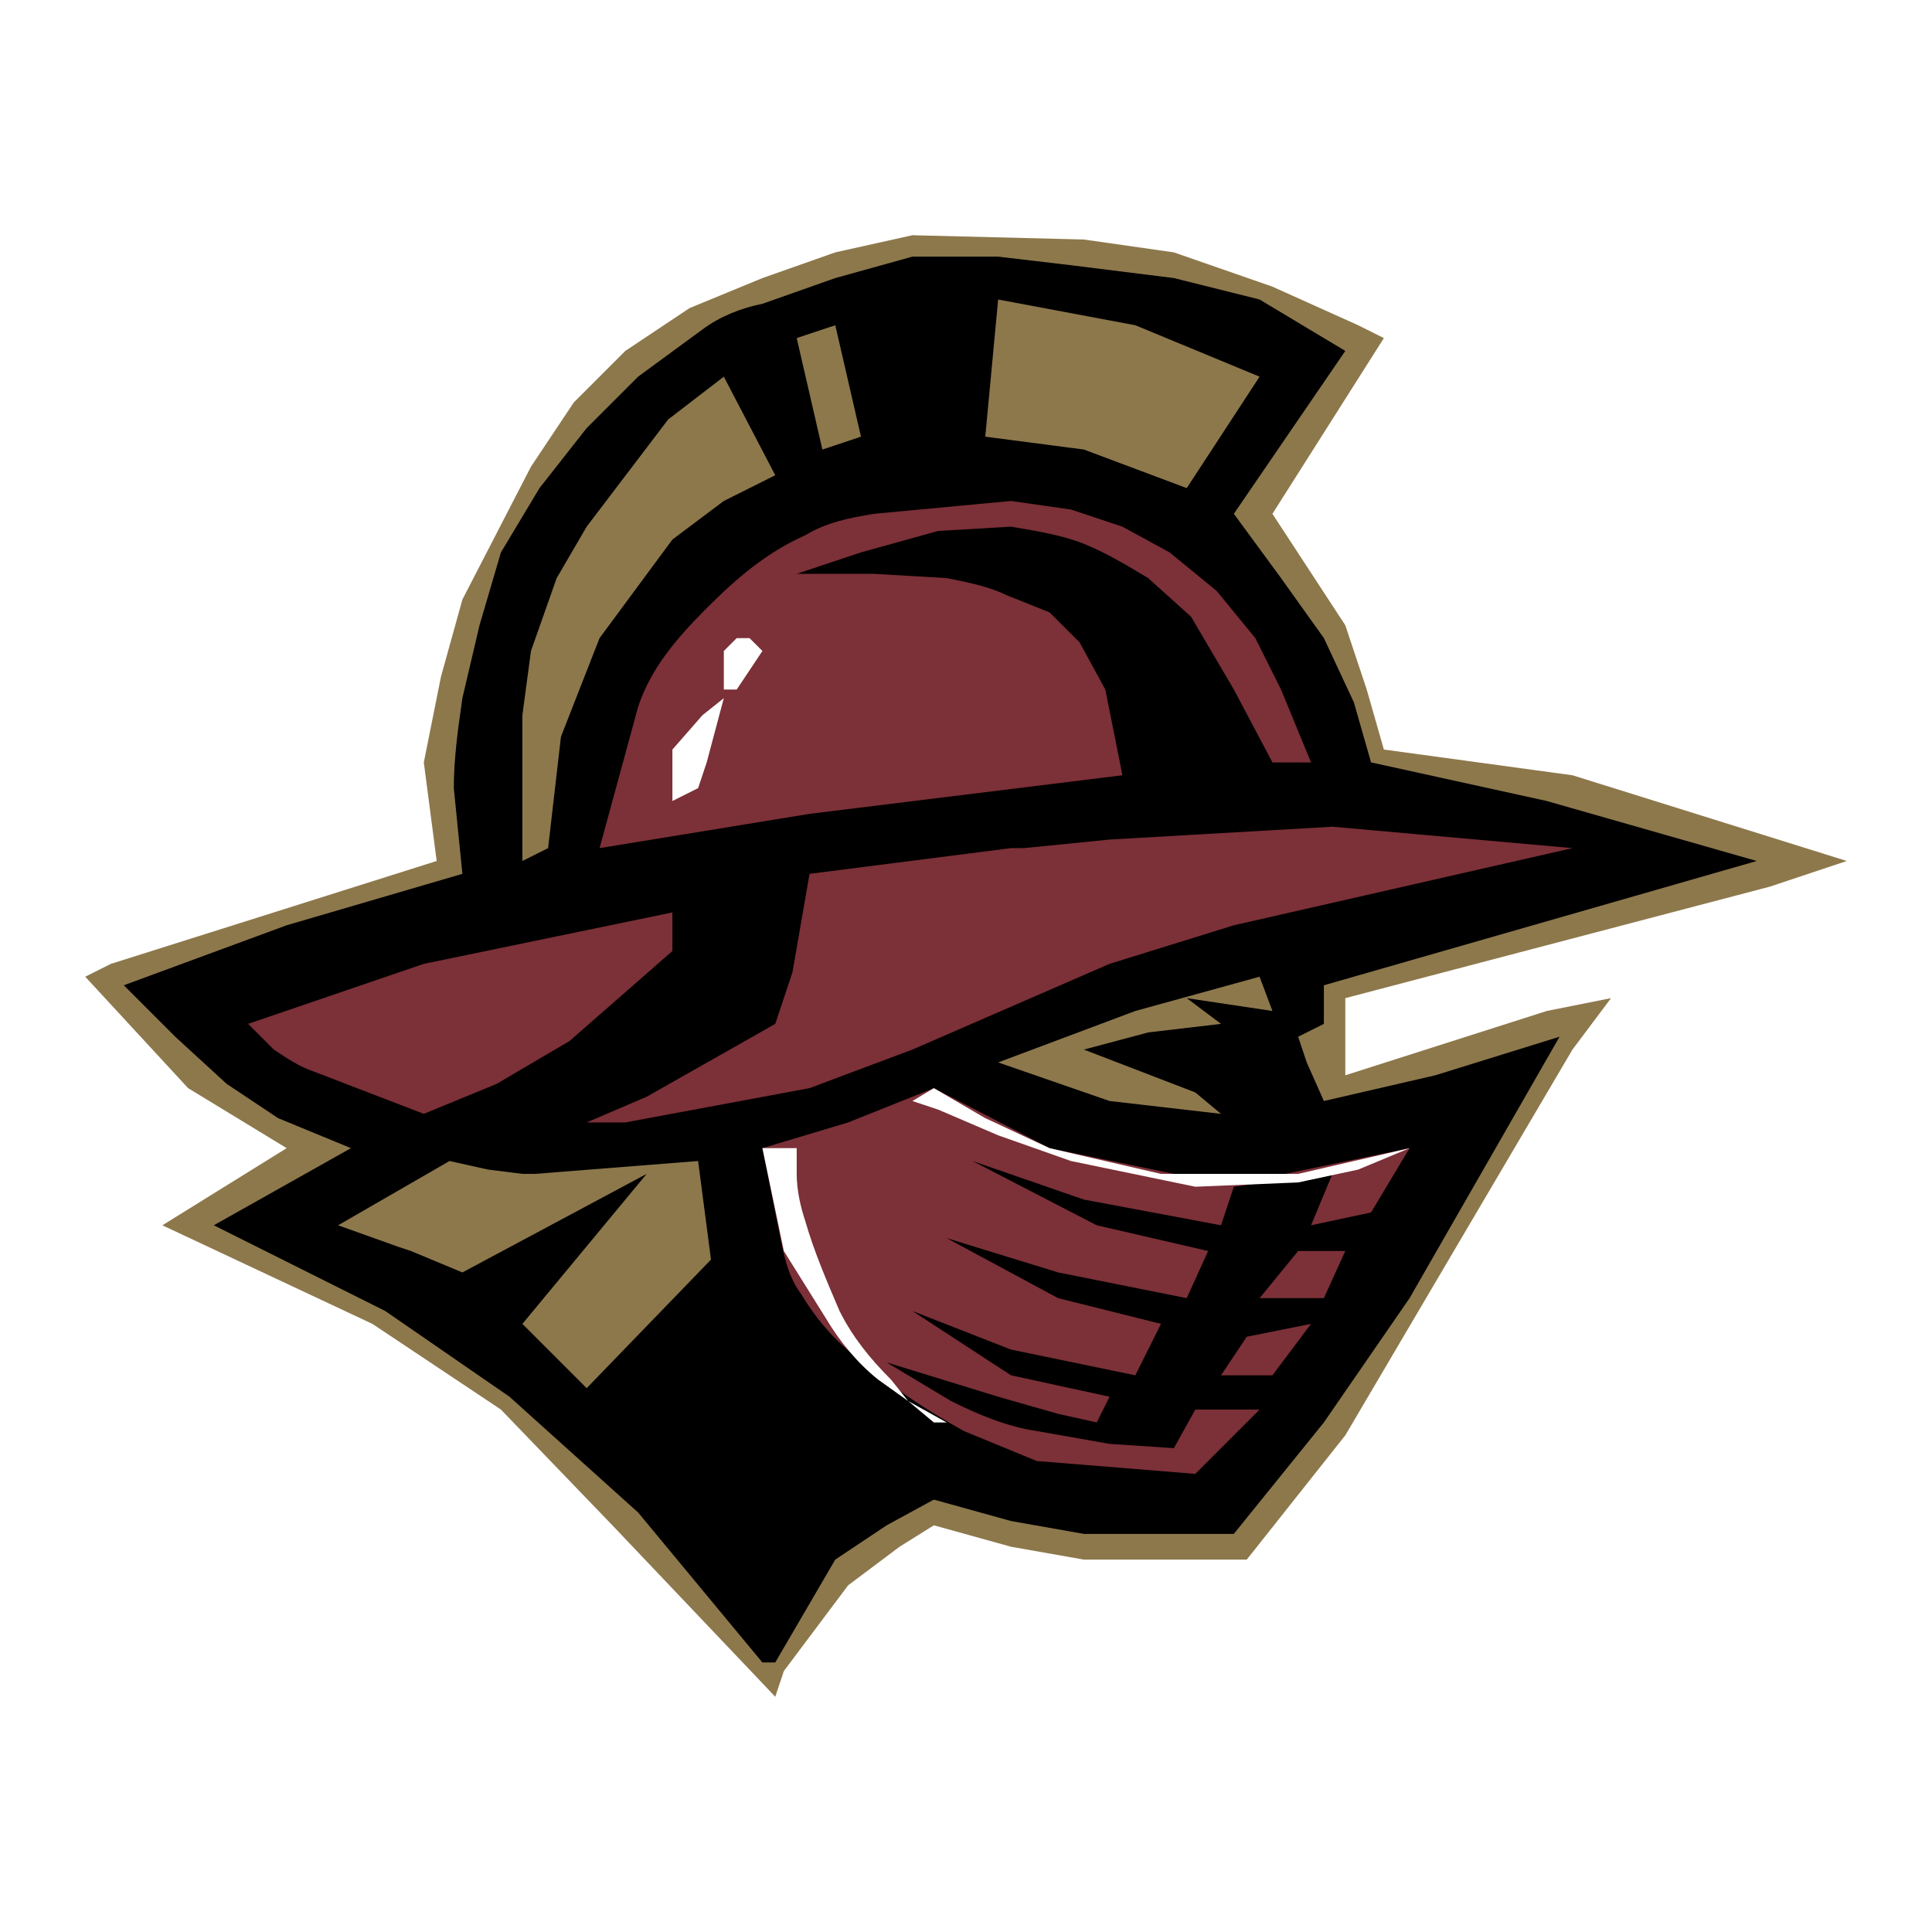
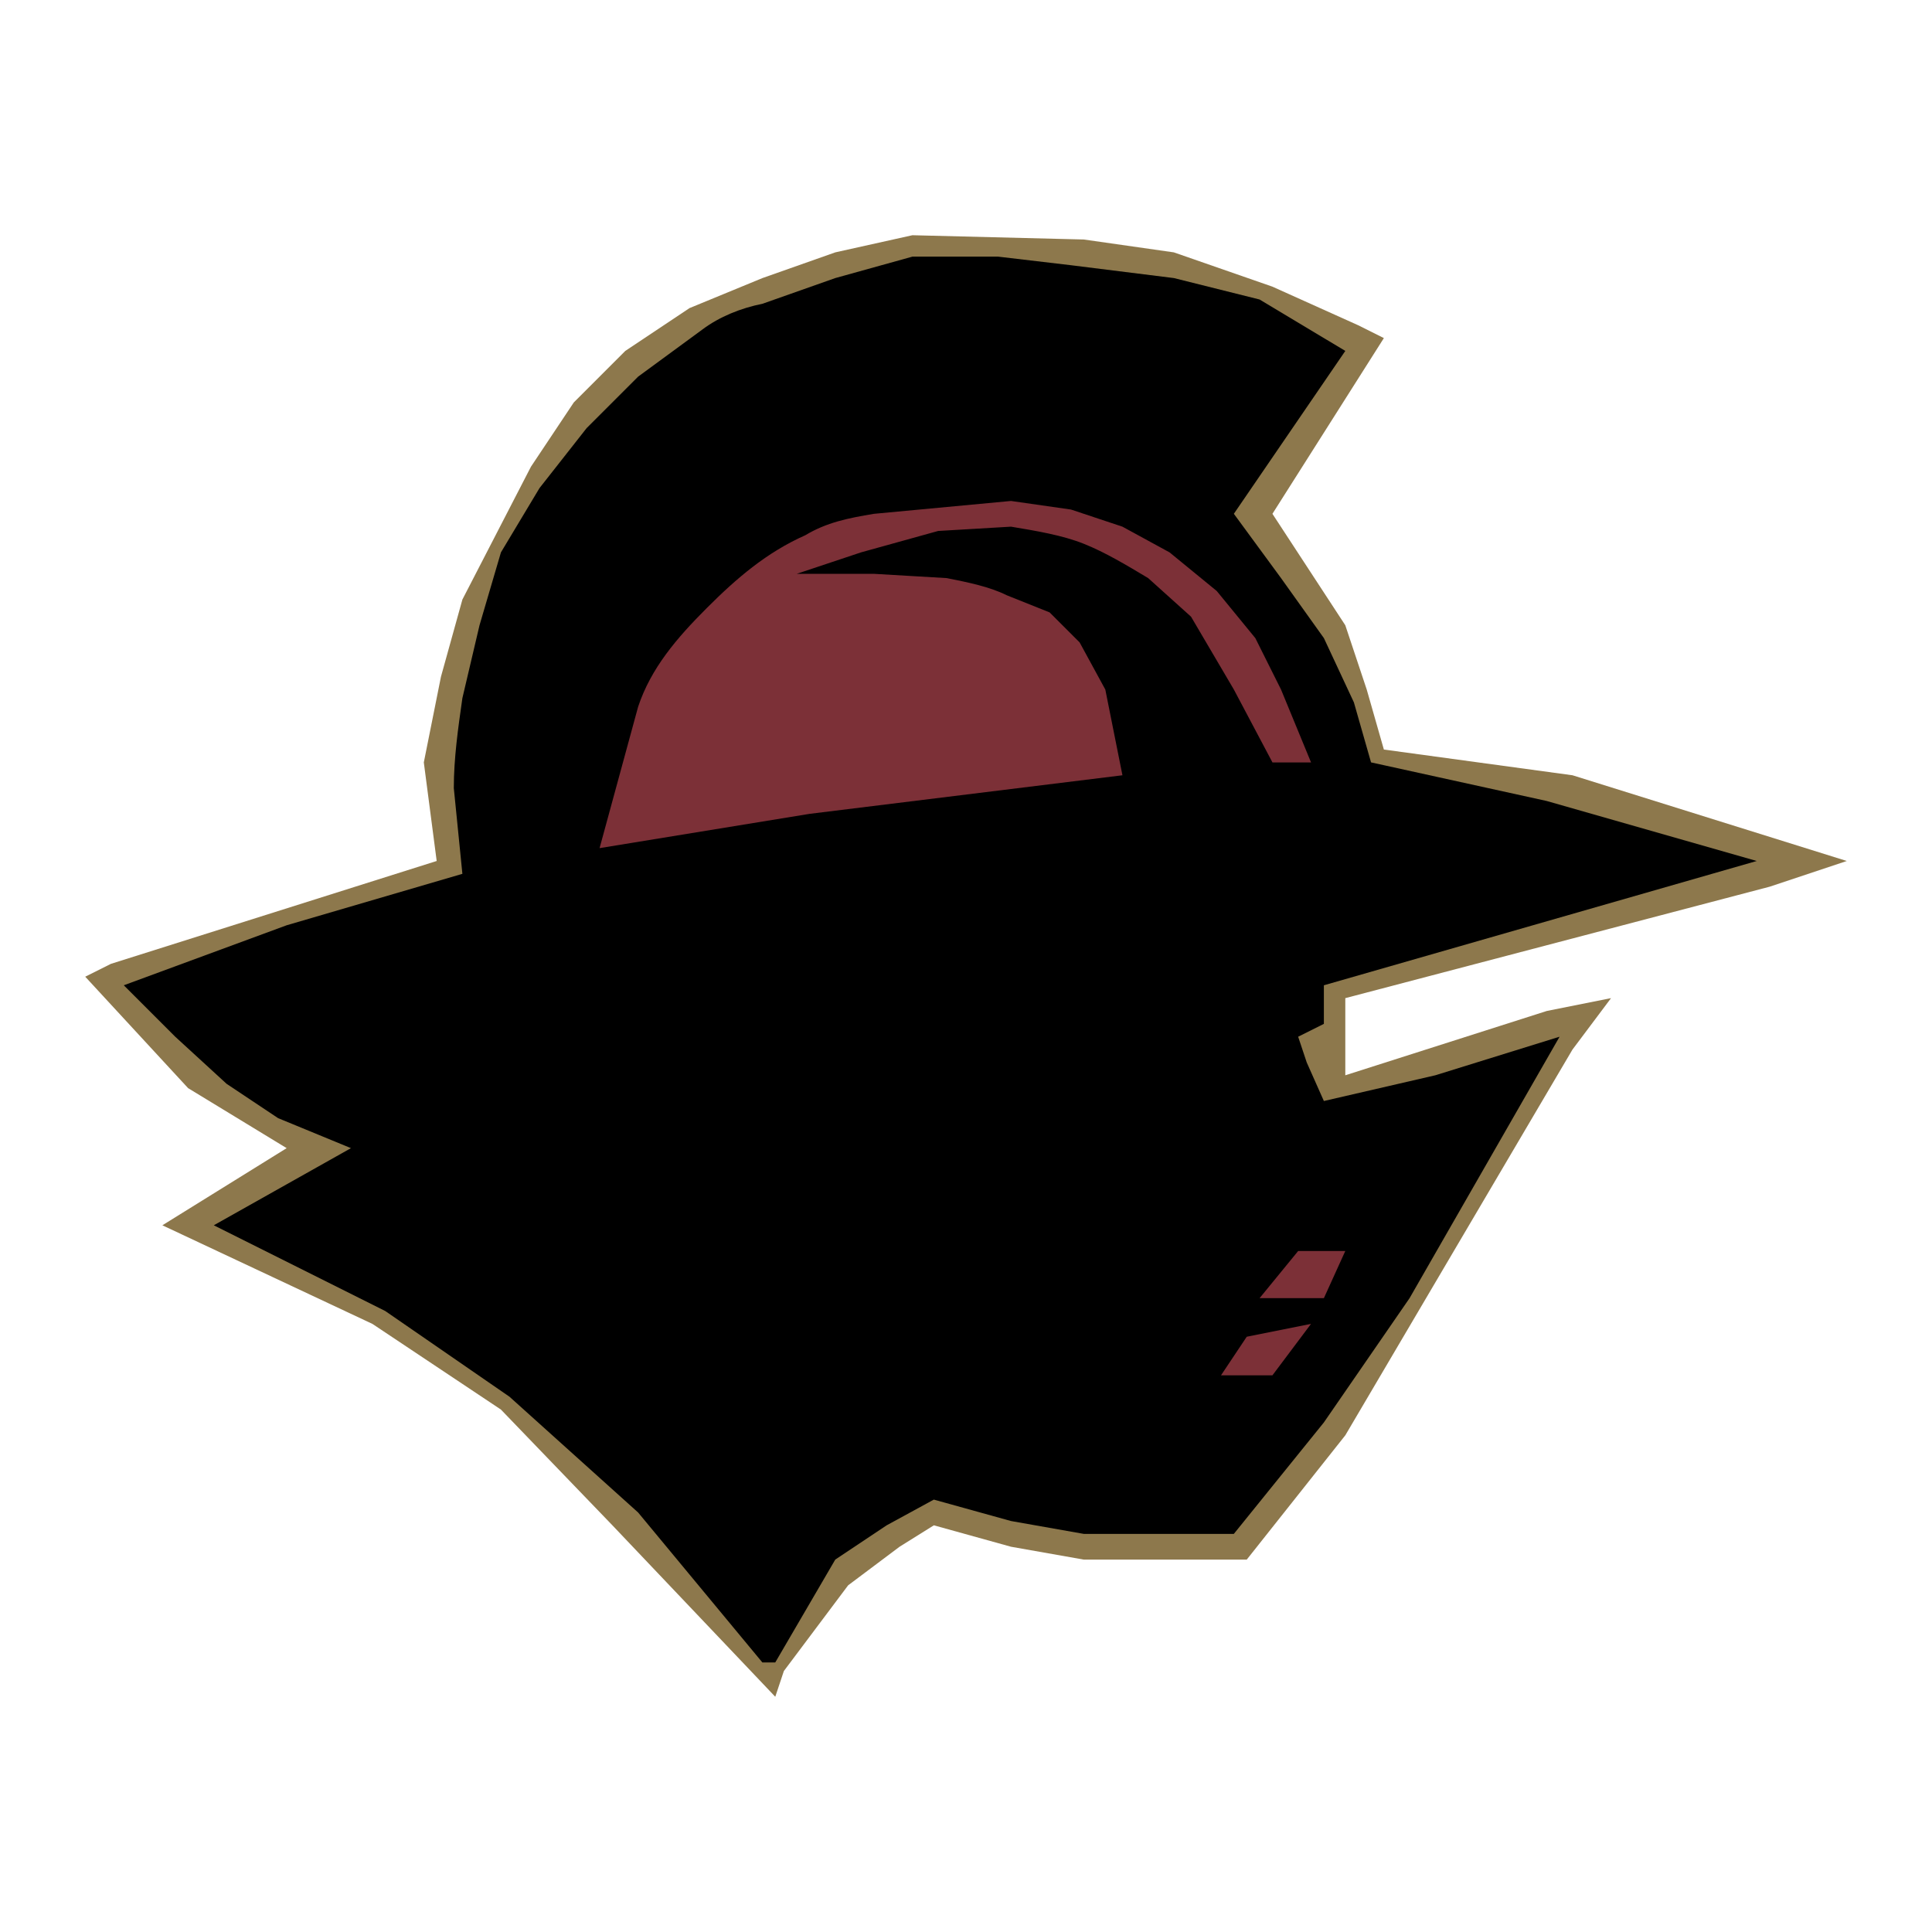
<svg xmlns="http://www.w3.org/2000/svg" width="2500" height="2500" viewBox="0 0 192.756 192.756">
  <g fill-rule="evenodd" clip-rule="evenodd">
    <path fill="#fff" d="M0 0h192.756v192.756H0V0z" />
    <path fill="#8d784c" d="M156.885 77.348l27.367 8.553-7.697 2.566-42.334 11.118v7.696l20.099-6.415 6.412-1.281-3.847 5.131-22.664 38.485-9.834 12.402h-16.25l-7.27-1.285-7.697-2.137-3.421 2.137-5.131 3.85-6.413 8.552-.857 2.566-16.249-17.105-11.119-11.545-12.828-8.552-20.953-9.837 12.4-7.696-9.834-5.988L8.504 97.446l2.563-1.283 32.501-10.262-1.284-9.835 1.711-8.552 2.138-7.698 6.842-13.256 4.276-6.414 5.13-5.131 6.415-4.277 7.27-2.993 7.27-2.566 7.695-1.71 17.106.427 8.98 1.283 9.834 3.421 8.553 3.849 2.566 1.282-11.119 17.533 7.27 11.118 2.138 6.413 1.711 5.987 18.815 2.566z" />
    <path d="M154.32 79.916l20.951 5.985-43.188 12.401v3.85l-2.566 1.281.855 2.565 1.711 3.85 11.117-2.566 12.4-3.849-14.967 26.085-8.551 12.401-8.982 11.118h-14.965l-7.27-1.285-7.697-2.136-4.703 2.564-5.131 3.422-5.988 10.263h-1.282l-12.401-14.966-12.83-11.547-12.397-8.552-17.106-8.553 13.685-7.696-7.27-2.994-5.132-3.42-5.131-4.704-5.132-5.131 16.249-5.987 17.534-5.132-.856-8.552c0-2.993.429-5.986.856-8.979l1.709-7.27 2.137-7.271 3.848-6.413 4.705-5.988 5.132-5.13 6.414-4.705c1.711-1.282 3.849-2.138 5.987-2.565l7.271-2.566 7.695-2.139h8.555l7.268.857 10.264 1.281 8.551 2.138 8.553 5.131-11.119 16.25 4.705 6.414 4.277 5.987 2.994 6.415 1.711 5.986 17.53 3.852z" />
-     <path fill="#8d784c" d="M113.27 32.449l12.398 5.132-7.268 11.118-10.263-3.849-9.836-1.284 1.285-13.683 13.684 2.566zM77.348 47.415l-5.132 2.565-5.13 3.85-7.269 9.835-3.85 9.835-1.282 11.117-2.566 1.284v-14.54l.856-6.414 2.565-7.269 2.993-5.132 8.125-10.691 5.558-4.274 5.132 9.834zM85.899 43.566l-3.848 1.284-2.564-11.119 3.849-1.282 2.563 11.117z" />
    <path d="M121.393 58.962l-4.703-3.85-4.705-2.566-5.131-1.708-5.986-.857-13.684 1.284c-2.565.427-4.703.855-6.842 2.137-3.848 1.71-6.841 4.276-9.833 7.27-2.993 2.994-5.559 5.987-6.842 9.836l-3.848 14.11 20.952-3.42 31.215-3.849-1.709-8.553-2.564-4.704-2.994-2.993-4.277-1.71c-1.711-.854-3.849-1.285-5.987-1.711l-7.27-.427h-7.696l6.412-2.139 7.698-2.137 7.27-.429c2.564.429 5.131.855 7.27 1.711 2.139.855 4.275 2.139 6.414 3.421l4.277 3.85 4.273 7.268 3.85 7.271h3.85l-2.994-7.271-2.564-5.13-3.852-4.704zM125.668 129.518h6.416l2.137-4.705h-4.703l-3.85 4.705z" fill="#7c3037" />
-     <path d="M128.234 117.117h-11.117l-12.4-2.566-11.546-5.987-8.553 3.423-8.552 2.564 1.71 8.554c.428 2.137.855 4.274 2.138 5.984 1.284 2.14 2.993 4.278 5.132 5.987 3.421 2.993 7.27 5.56 11.117 7.698l7.269 2.992 15.822 1.284 6.414-6.415h-6.414l-2.137 3.849-6.414-.427-7.271-1.283c-2.992-.428-5.984-1.713-8.551-2.994l-6.413-3.85 11.119 3.422 5.984 1.709 3.85.857 1.283-2.566-9.836-2.137-9.836-6.416 9.836 3.85 12.402 2.566 2.564-5.132-10.264-2.566-11.118-5.986 11.118 3.42 12.83 2.566 2.139-4.704-11.119-2.566-12.4-6.413 11.117 3.849 13.684 2.564 1.281-3.848 9.838-1.282-2.139 5.13 5.988-1.281 3.846-6.415-12.401 2.566z" fill="#7c3037" />
    <path fill="#7c3037" d="M121.82 137.216h5.131l3.85-5.132-6.414 1.283-2.567 3.849z" />
-     <path d="M129.518 117.972l-10.264.428-12.4-2.565-7.268-2.565-5.989-2.566-2.566-.854 2.139-1.284 5.13 2.993 6.416 2.994 11.117 2.566h13.684l11.117-2.566-5.131 2.138-5.985 1.281zm-49.177 3.848c.857 2.993 2.139 5.987 3.421 8.979 1.284 2.567 2.994 4.705 5.133 6.842l1.709 2.139 3.848 2.139H93.17l-2.566-2.139-2.994-2.139c-2.138-1.711-3.849-3.848-5.131-5.985l-4.275-6.843-2.139-10.263h3.421v2.566c.001 1.711.428 3.422.855 4.704zM70.507 76.066l-.856 2.565-2.565 1.285v-5.134l2.993-3.421 2.137-1.709-1.709 6.414zM72.216 64.947l1.284-1.282h1.282l1.284 1.282-2.566 3.848h-1.284v-3.848z" fill="#fff" />
-     <path fill="#8d784c" d="M33.731 122.247l5.987 2.139 1.282.427 5.133 2.138 18.386-9.834-12.4 14.967 6.414 6.413 12.402-12.827-1.284-9.836-16.25 1.283h-1.282l-3.421-.429-3.849-.854-11.118 6.413zM125.668 97.446l-12.398 3.42-13.684 5.132 11.117 3.85 11.117 1.282-2.566-2.138-11.117-4.276 6.414-1.711 7.269-.854-3.42-2.566 8.551 1.281-1.283-3.42z" />
-     <path fill="#7c3037" d="M132.939 82.48l-22.236 1.283-8.553.854h-1.283l-20.098 2.566-1.71 9.836-1.711 5.132-12.829 7.268-5.986 2.567h3.848l18.388-3.423 10.262-3.847 19.672-8.553 12.399-3.848 33.783-7.698-23.946-2.137zM67.086 94.881v-3.848l-24.802 5.13-17.531 5.988 2.564 2.564c1.282.855 2.568 1.711 3.849 2.138l11.118 4.276 7.27-2.993 7.27-4.276 10.262-8.979z" />
  </g>
</svg>